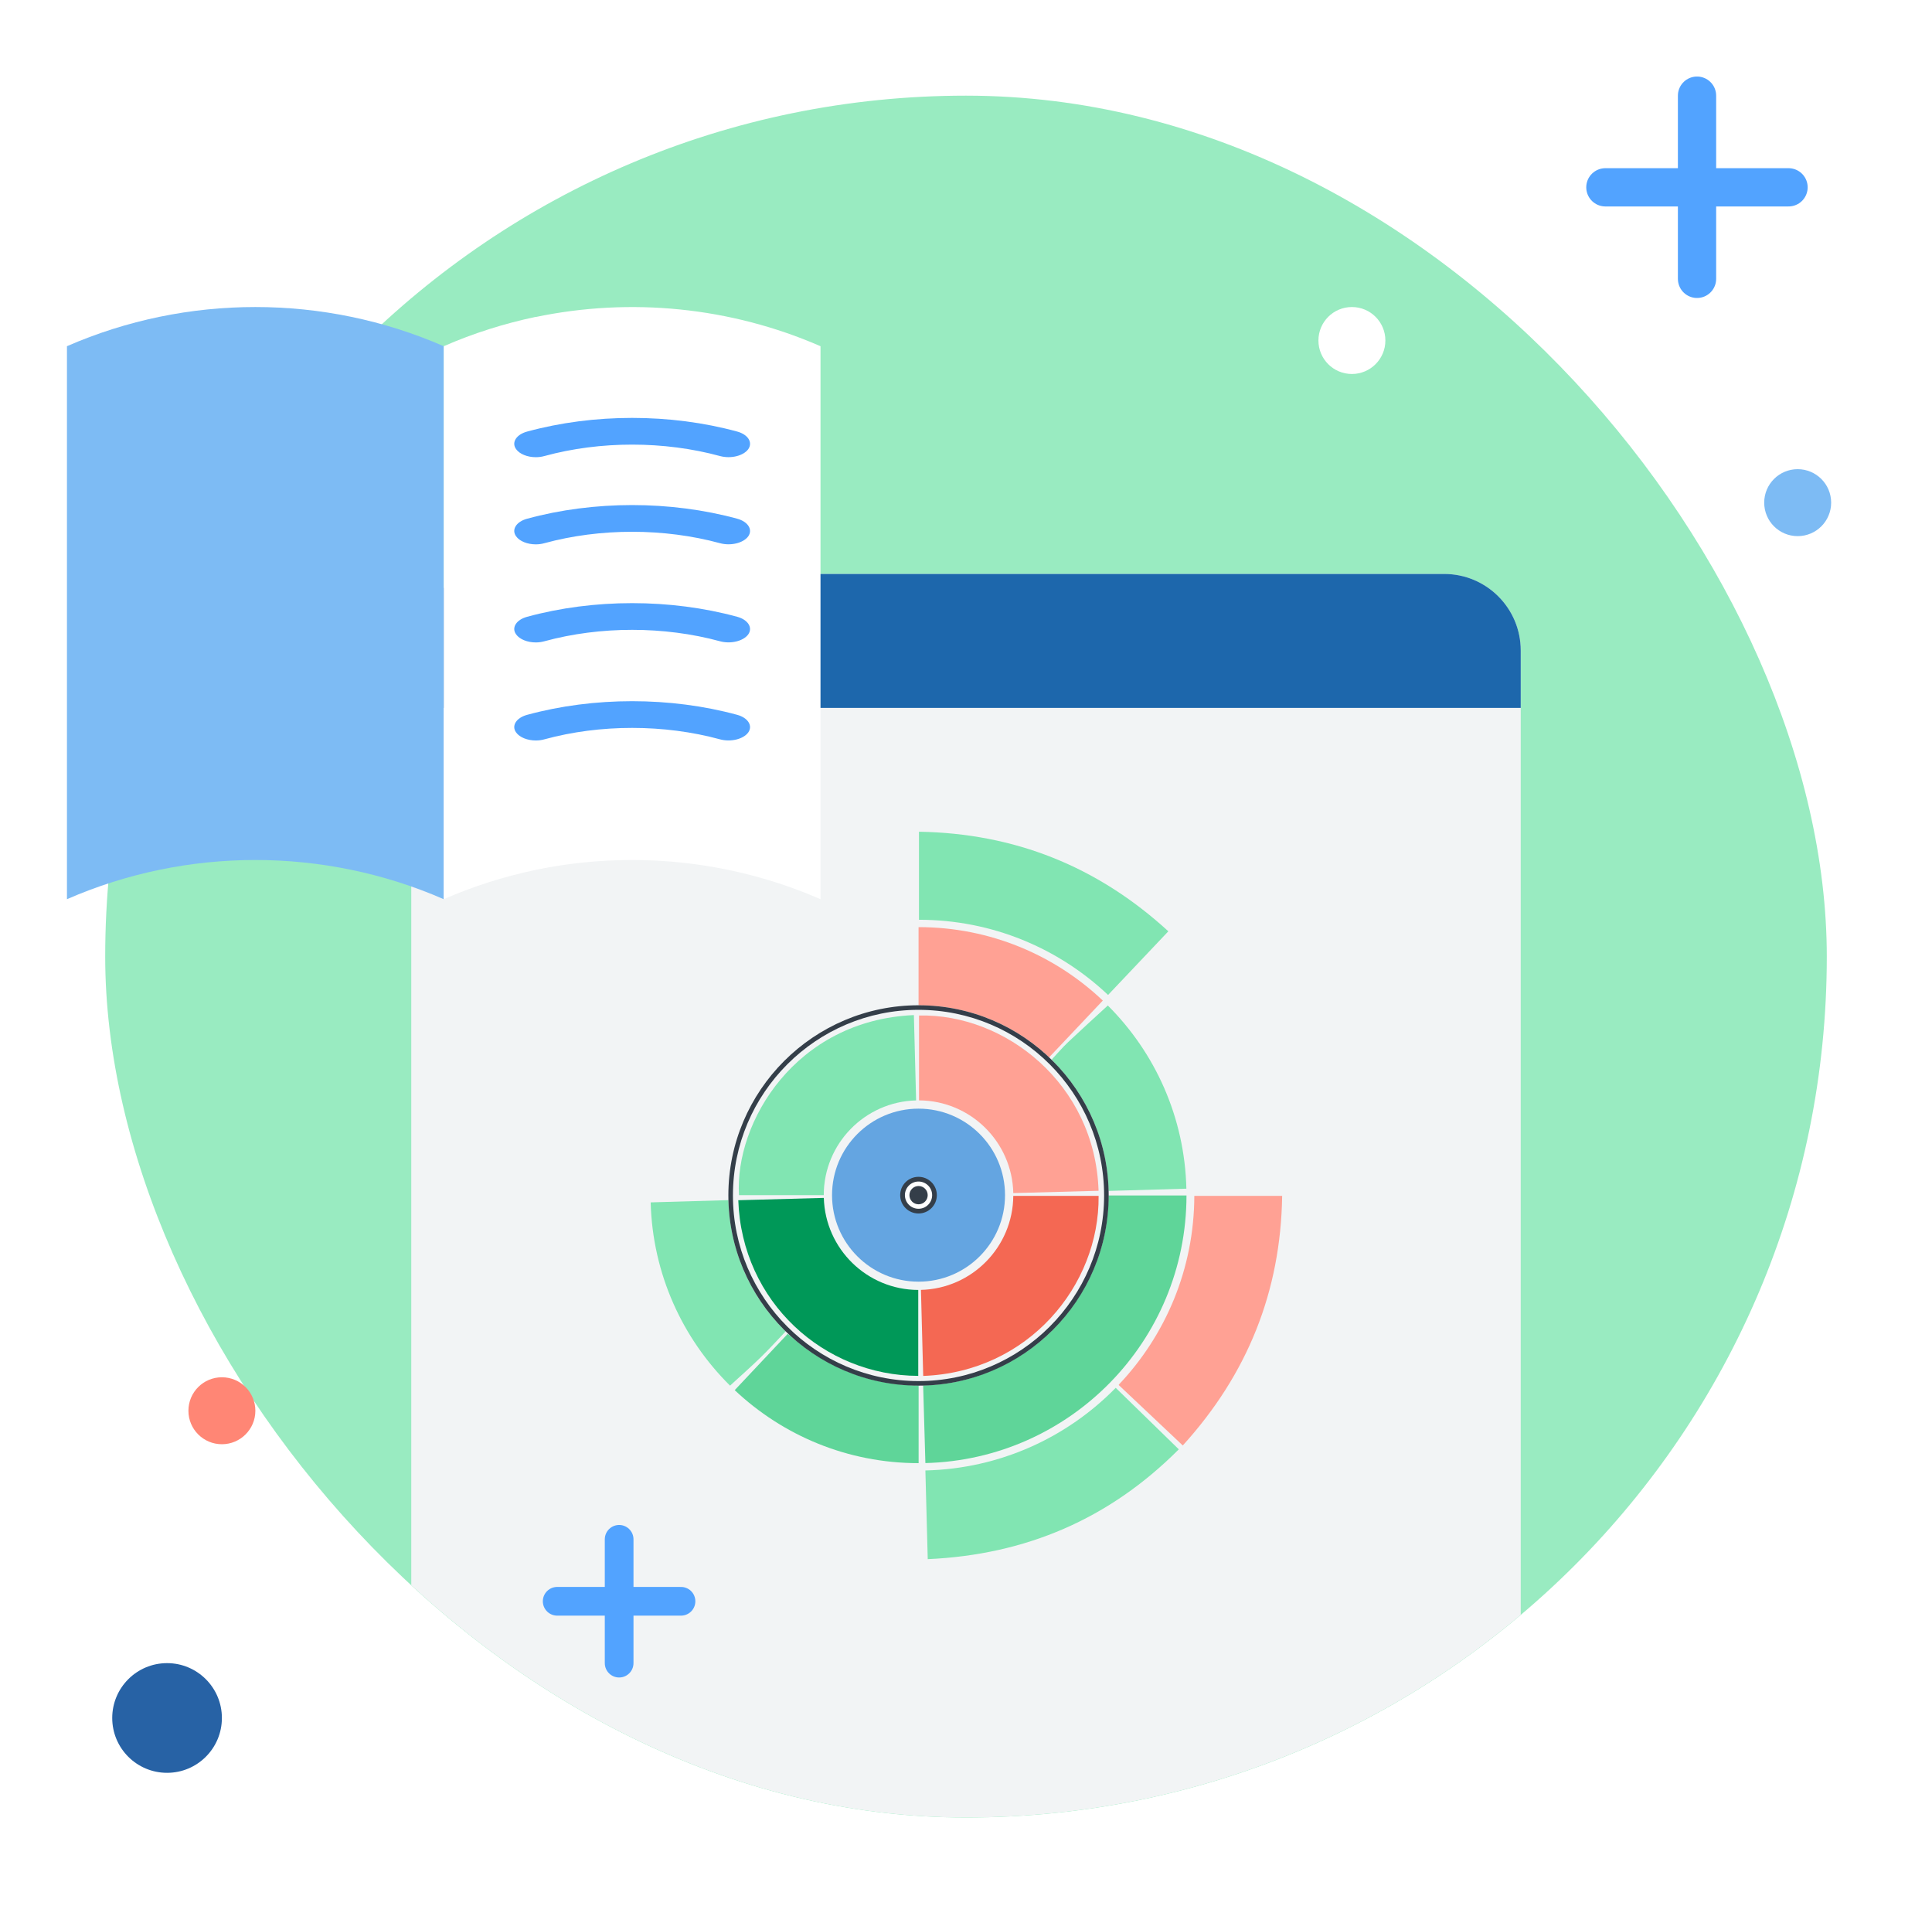
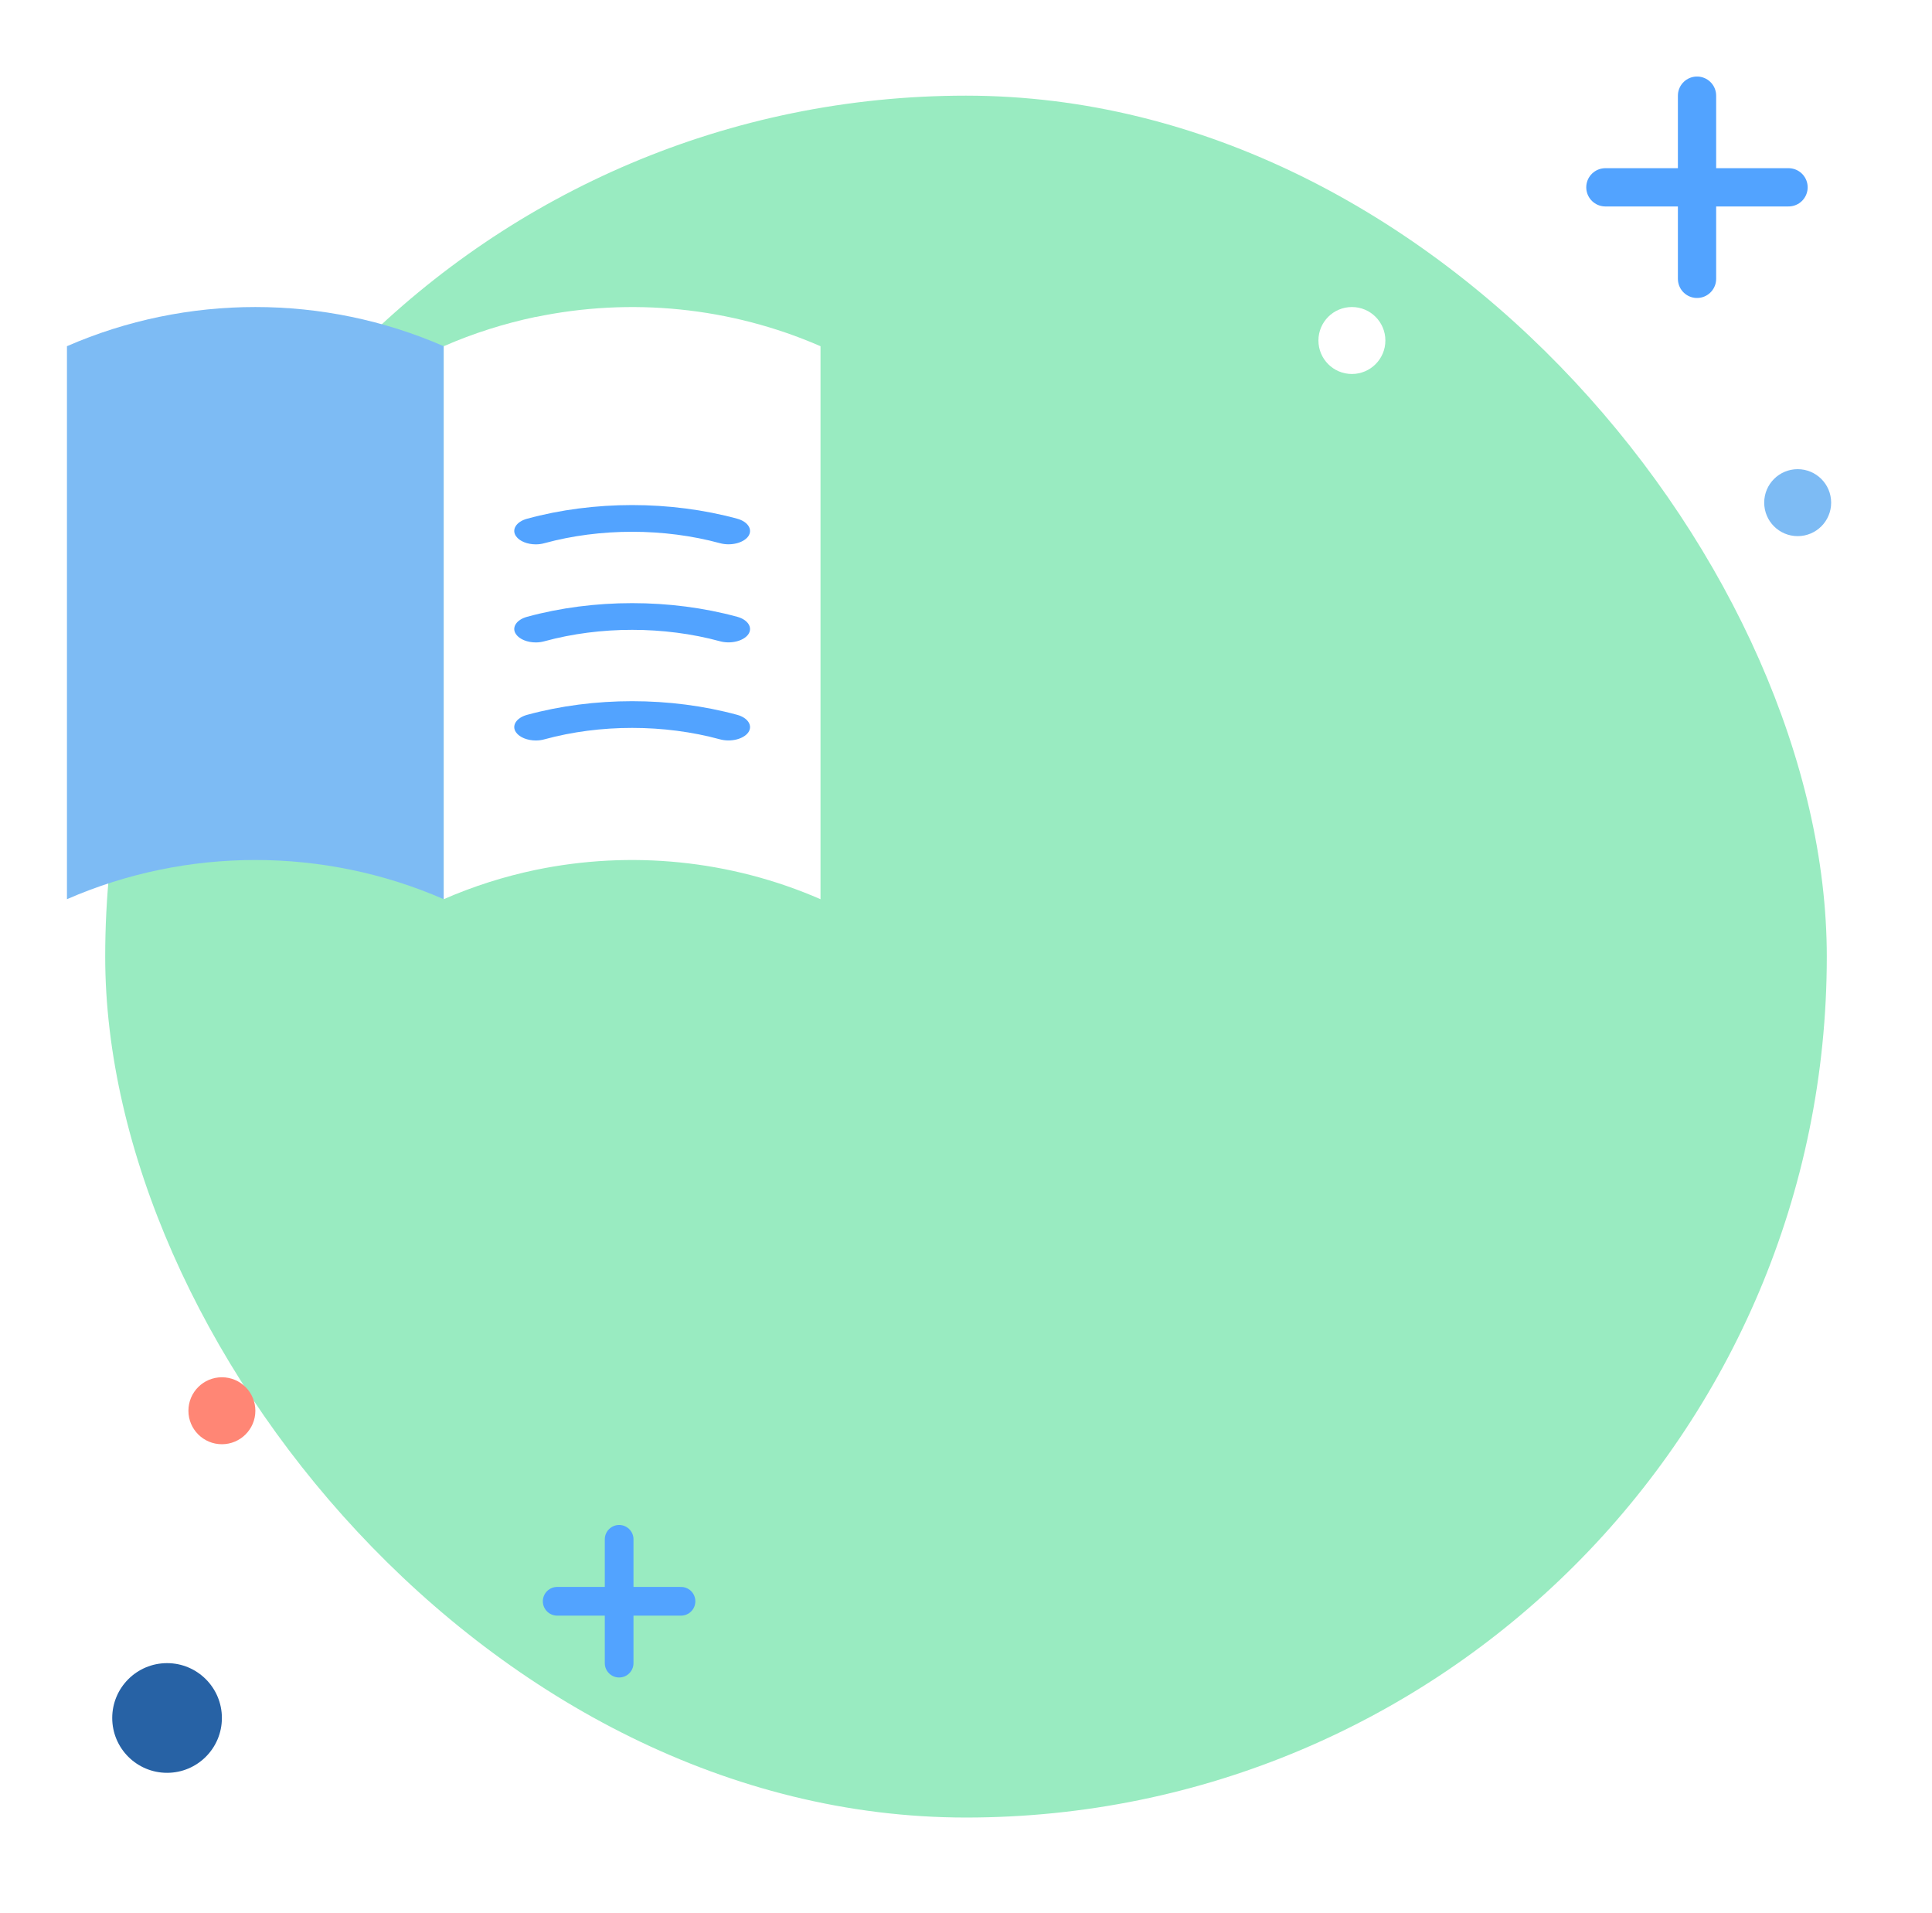
<svg xmlns="http://www.w3.org/2000/svg" width="101" height="100" viewBox="0 0 101 100" fill="none">
  <g clip-path="url(#clip0_4242_13532)">
    <g clip-path="url(#clip1_4242_13532)">
      <rect x="5.5" y="5" width="90" height="90" rx="45" fill="#99EBC1" />
      <g filter="url(#filter0_d_4242_13532)">
        <g clip-path="url(#clip2_4242_13532)">
          <path d="M21.5 34C21.5 31.791 23.291 30 25.5 30H75.5C77.709 30 79.5 31.791 79.5 34V95H21.5V34Z" fill="#F2F4F5" />
          <rect width="61" height="8" transform="translate(19.5 29)" fill="#1D67AC" />
          <g clip-path="url(#clip3_4242_13532)">
            <path d="M47.892 57.517C47.853 56.018 47.815 54.545 47.776 53.057C41.58 53.325 38.403 58.666 38.633 62.469H43.064C43.064 59.775 45.215 57.584 47.893 57.517H47.892Z" fill="#81E5B2" />
            <path d="M48.019 66.991C50.516 66.991 52.54 64.967 52.54 62.47C52.54 59.973 50.516 57.948 48.019 57.948C45.521 57.948 43.497 59.973 43.497 62.47C43.497 64.967 45.521 66.991 48.019 66.991Z" fill="#64A5E1" />
            <path d="M48.017 63.427C48.547 63.427 48.976 62.998 48.976 62.469C48.976 61.94 48.547 61.511 48.017 61.511C47.488 61.511 47.059 61.94 47.059 62.469C47.059 62.998 47.488 63.427 48.017 63.427Z" fill="#343E49" />
            <path d="M48.018 63.181C48.411 63.181 48.73 62.862 48.73 62.469C48.73 62.076 48.411 61.757 48.018 61.757C47.625 61.757 47.306 62.076 47.306 62.469C47.306 62.862 47.625 63.181 48.018 63.181Z" fill="white" />
            <path d="M43.067 62.613C41.587 62.653 40.1 62.693 38.596 62.734C38.779 68.059 43.085 71.904 48.004 71.915V67.424C45.323 67.416 43.144 65.278 43.067 62.613Z" fill="#009858" />
            <path d="M62.436 62.508C62.426 66.327 60.929 69.796 58.493 72.368C58.49 72.377 58.488 72.385 58.485 72.395C59.585 73.432 60.701 74.486 61.833 75.553C65.219 71.826 66.953 67.501 67.028 62.508H62.436Z" fill="#FFA194" />
-             <path d="M48.044 48.075C51.871 48.075 55.349 49.569 57.927 52.005C58.97 50.904 60.017 49.798 61.078 48.678C57.367 45.278 53.037 43.557 48.042 43.473V48.075H48.044H48.044Z" fill="#81E5B2" />
            <path d="M58.953 71.685C58.953 71.685 58.95 71.687 58.949 71.688C58.948 71.69 58.947 71.691 58.947 71.692L58.953 71.685Z" fill="#5FD599" />
            <path d="M59.428 71.087C59.428 71.087 59.427 71.089 59.426 71.09C59.426 71.09 59.425 71.091 59.424 71.092L59.428 71.087V71.087Z" fill="#5FD599" />
            <path d="M62.027 62.485H57.946C57.95 64.466 57.395 66.287 56.312 67.935C55.15 69.703 53.563 70.969 51.593 71.748C50.522 72.172 49.41 72.387 48.26 72.416C48.299 73.769 48.338 75.121 48.377 76.473C55.943 76.284 62.019 70.095 62.027 62.485Z" fill="#5FD599" />
            <path d="M42.249 70.565C41.876 70.305 41.535 70.002 41.179 69.718C40.256 70.699 39.332 71.68 38.409 72.661C40.918 75.026 44.298 76.477 48.018 76.477C48.02 76.477 48.022 76.477 48.023 76.477V72.416C45.903 72.408 43.981 71.774 42.248 70.565H42.249Z" fill="#5FD599" />
            <path d="M56.328 50.89C56.33 50.89 56.331 50.891 56.333 50.892L56.328 50.89Z" fill="#FFA194" />
            <path d="M57.222 51.549C57.222 51.549 57.223 51.55 57.223 51.551C57.223 51.551 57.225 51.552 57.225 51.552L57.223 51.549H57.222Z" fill="#FFA194" />
            <path d="M38.081 62.73C36.732 62.769 35.381 62.808 34.015 62.847C34.114 66.592 35.683 69.969 38.165 72.426C38.717 71.923 39.253 71.444 39.77 70.944C40.202 70.525 40.655 70.028 41.072 69.589C39.28 67.836 38.146 65.413 38.081 62.73H38.081Z" fill="#81E5B2" />
            <path d="M48.02 52.545C50.659 52.545 53.06 53.579 54.842 55.262C54.843 55.263 54.845 55.264 54.846 55.265C55.78 54.277 56.714 53.289 57.652 52.298C55.141 49.92 51.751 48.46 48.02 48.46V52.544V52.545Z" fill="#FFA194" />
            <path d="M57.955 62.248C59.306 62.209 60.659 62.17 62.021 62.131C61.933 58.392 60.38 55.017 57.914 52.556C57.207 53.205 56.519 53.829 55.845 54.465C55.542 54.751 55.272 55.071 54.986 55.375C55.037 55.436 55.088 55.498 55.139 55.559C56.83 57.298 57.893 59.651 57.954 62.248L57.955 62.248Z" fill="#81E5B2" />
            <path d="M48.018 72.426C42.537 72.426 38.077 67.966 38.077 62.485C38.077 57.004 42.537 52.544 48.018 52.544C53.499 52.544 57.959 57.004 57.959 62.485C57.959 67.966 53.499 72.426 48.018 72.426ZM48.018 52.783C42.668 52.783 38.316 57.135 38.316 62.485C38.316 67.835 42.668 72.187 48.018 72.187C53.368 72.187 57.72 67.835 57.72 62.485C57.72 57.135 53.368 52.783 48.018 52.783Z" fill="#343E49" />
            <path d="M48.377 76.859C48.418 78.404 48.459 79.94 48.5 81.495C53.631 81.265 57.998 79.393 61.625 75.755C60.518 74.677 59.44 73.625 58.327 72.54C55.786 75.134 52.273 76.77 48.377 76.859L48.377 76.859Z" fill="#81E5B2" />
            <path d="M52.971 62.361C54.457 62.321 55.944 62.281 57.43 62.241C57.251 56.64 52.536 52.979 48.044 53.079V57.515C50.733 57.528 52.914 59.683 52.972 62.362L52.971 62.361Z" fill="#FFA194" />
            <path d="M52.972 62.508C52.951 65.184 50.81 67.354 48.145 67.421C48.185 68.937 48.223 70.427 48.263 71.918C53.748 71.718 57.484 67.197 57.432 62.508H52.973L52.972 62.508Z" fill="#F46853" />
            <path d="M48.02 62.947C48.284 62.947 48.498 62.733 48.498 62.469C48.498 62.205 48.284 61.991 48.02 61.991C47.756 61.991 47.542 62.205 47.542 62.469C47.542 62.733 47.756 62.947 48.02 62.947Z" fill="#343E49" />
          </g>
        </g>
      </g>
    </g>
    <path d="M93.5 9.791H83.925" stroke="#52A3FF" stroke-width="2" stroke-linecap="round" />
    <path d="M88.716 14.575V5" stroke="#52A3FF" stroke-width="2" stroke-linecap="round" />
    <path d="M35.601 83.697H29.128" stroke="#52A3FF" stroke-width="1.5" stroke-linecap="round" />
    <path d="M32.367 86.93V80.458" stroke="#52A3FF" stroke-width="1.5" stroke-linecap="round" />
    <path d="M8.734 92.663C10.317 92.663 11.6 91.38 11.6 89.797C11.6 88.214 10.317 86.93 8.734 86.93C7.15 86.93 5.867 88.214 5.867 89.797C5.867 91.38 7.15 92.663 8.734 92.663Z" fill="#2762A5" />
    <path d="M11.6 75.488C12.566 75.488 13.35 74.704 13.35 73.738C13.35 72.771 12.566 71.988 11.6 71.988C10.633 71.988 9.85 72.771 9.85 73.738C9.85 74.704 10.633 75.488 11.6 75.488Z" fill="#FF8675" />
    <path d="M70.674 19.548C71.64 19.548 72.424 18.764 72.424 17.798C72.424 16.831 71.64 16.048 70.674 16.048C69.707 16.048 68.924 16.831 68.924 17.798C68.924 18.764 69.707 19.548 70.674 19.548Z" fill="white" />
    <path d="M93.978 28.023C94.944 28.023 95.728 27.24 95.728 26.273C95.728 25.307 94.944 24.523 93.978 24.523C93.011 24.523 92.228 25.307 92.228 26.273C92.228 27.24 93.011 28.023 93.978 28.023Z" fill="#7DBBF4" />
    <g filter="url(#filter1_d_4242_13532)">
      <path d="M23.197 18.096V47C16.938 44.268 9.759 44.268 3.5 47V18.096C9.759 15.365 16.938 15.365 23.197 18.096Z" fill="#7DBBF4" />
      <path d="M27.993 16.572C32.958 15.534 38.185 16.043 42.894 18.096V47C38.185 44.946 32.958 44.438 27.993 45.47C26.355 45.814 24.747 46.322 23.197 47V18.096C24.747 17.419 26.36 16.91 27.993 16.566V16.572Z" fill="white" />
      <g clip-path="url(#clip4_4242_13532)">
        <path d="M28.012 23.897C28.161 23.897 28.311 23.879 28.46 23.837C31.38 23.038 34.726 23.043 37.639 23.837C38.207 23.991 38.864 23.827 39.118 23.477C39.364 23.122 39.103 22.712 38.543 22.558C35.047 21.605 31.044 21.605 27.556 22.558C26.988 22.712 26.727 23.127 26.981 23.477C27.168 23.739 27.578 23.897 28.012 23.897Z" fill="#52A3FF" />
      </g>
      <g clip-path="url(#clip5_4242_13532)">
        <path d="M28.011 28.453C28.161 28.453 28.31 28.434 28.459 28.392C31.38 27.594 34.726 27.599 37.639 28.392C38.206 28.546 38.863 28.383 39.117 28.033C39.364 27.678 39.102 27.267 38.542 27.113C35.047 26.161 31.044 26.161 27.556 27.113C26.988 27.267 26.727 27.683 26.981 28.033C27.167 28.294 27.578 28.453 28.011 28.453Z" fill="#52A3FF" />
      </g>
      <g clip-path="url(#clip6_4242_13532)">
        <path d="M28.011 33.579C28.161 33.579 28.31 33.56 28.459 33.518C31.38 32.72 34.726 32.724 37.639 33.518C38.206 33.672 38.863 33.509 39.117 33.158C39.364 32.804 39.102 32.393 38.542 32.239C35.047 31.287 31.044 31.287 27.556 32.239C26.988 32.393 26.727 32.808 26.981 33.158C27.167 33.42 27.578 33.579 28.011 33.579Z" fill="#52A3FF" />
      </g>
      <g clip-path="url(#clip7_4242_13532)">
        <path d="M28.011 38.704C28.161 38.704 28.31 38.686 28.459 38.644C31.38 37.845 34.726 37.85 37.639 38.644C38.206 38.798 38.863 38.634 39.117 38.284C39.364 37.929 39.102 37.519 38.542 37.364C35.047 36.412 31.044 36.412 27.556 37.364C26.988 37.519 26.727 37.934 26.981 38.284C27.167 38.545 27.578 38.704 28.011 38.704Z" fill="#52A3FF" />
      </g>
    </g>
  </g>
  <defs>
    <filter id="filter0_d_4242_13532" x="13.5" y="22" width="74" height="81" filterUnits="userSpaceOnUse" color-interpolation-filters="sRGB">
      <feFlood flood-opacity="0" result="BackgroundImageFix" />
      <feColorMatrix in="SourceAlpha" type="matrix" values="0 0 0 0 0 0 0 0 0 0 0 0 0 0 0 0 0 0 127 0" result="hardAlpha" />
      <feOffset />
      <feGaussianBlur stdDeviation="4" />
      <feColorMatrix type="matrix" values="0 0 0 0 0 0 0 0 0 0 0 0 0 0 0 0 0 0 0.08 0" />
      <feBlend mode="normal" in2="BackgroundImageFix" result="effect1_dropShadow_4242_13532" />
      <feBlend mode="normal" in="SourceGraphic" in2="effect1_dropShadow_4242_13532" result="shape" />
    </filter>
    <filter id="filter1_d_4242_13532" x="-5.082" y="7.466" width="56.558" height="48.117" filterUnits="userSpaceOnUse" color-interpolation-filters="sRGB">
      <feFlood flood-opacity="0" result="BackgroundImageFix" />
      <feColorMatrix in="SourceAlpha" type="matrix" values="0 0 0 0 0 0 0 0 0 0 0 0 0 0 0 0 0 0 127 0" result="hardAlpha" />
      <feMorphology radius="4.291" operator="dilate" in="SourceAlpha" result="effect1_dropShadow_4242_13532" />
      <feOffset />
      <feGaussianBlur stdDeviation="2.146" />
      <feComposite in2="hardAlpha" operator="out" />
      <feColorMatrix type="matrix" values="0 0 0 0 0 0 0 0 0 0 0 0 0 0 0 0 0 0 0.12 0" />
      <feBlend mode="normal" in2="BackgroundImageFix" result="effect1_dropShadow_4242_13532" />
      <feBlend mode="normal" in="SourceGraphic" in2="effect1_dropShadow_4242_13532" result="shape" />
    </filter>
    <clipPath id="clip0_4242_13532">
      <rect width="100" height="100" fill="white" transform="translate(0.5)" />
    </clipPath>
    <clipPath id="clip1_4242_13532">
      <rect x="5.5" y="5" width="90" height="90" rx="45" fill="white" />
    </clipPath>
    <clipPath id="clip2_4242_13532">
-       <path d="M21.5 34C21.5 31.791 23.291 30 25.5 30H75.5C77.709 30 79.5 31.791 79.5 34V95H21.5V34Z" fill="white" />
-     </clipPath>
+       </clipPath>
    <clipPath id="clip3_4242_13532">
      <rect width="33.06" height="38.055" fill="white" transform="translate(33.97 43.473)" />
    </clipPath>
    <clipPath id="clip4_4242_13532">
-       <rect width="12.323" height="2.054" fill="white" transform="matrix(-1 0 0 1 39.207 21.843)" />
-     </clipPath>
+       </clipPath>
    <clipPath id="clip5_4242_13532">
      <rect width="12.323" height="2.054" fill="white" transform="matrix(-1 0 0 1 39.207 26.399)" />
    </clipPath>
    <clipPath id="clip6_4242_13532">
      <rect width="12.323" height="2.054" fill="white" transform="matrix(-1 0 0 1 39.207 31.525)" />
    </clipPath>
    <clipPath id="clip7_4242_13532">
      <rect width="12.323" height="2.054" fill="white" transform="matrix(-1 0 0 1 39.207 36.65)" />
    </clipPath>
  </defs>
</svg>